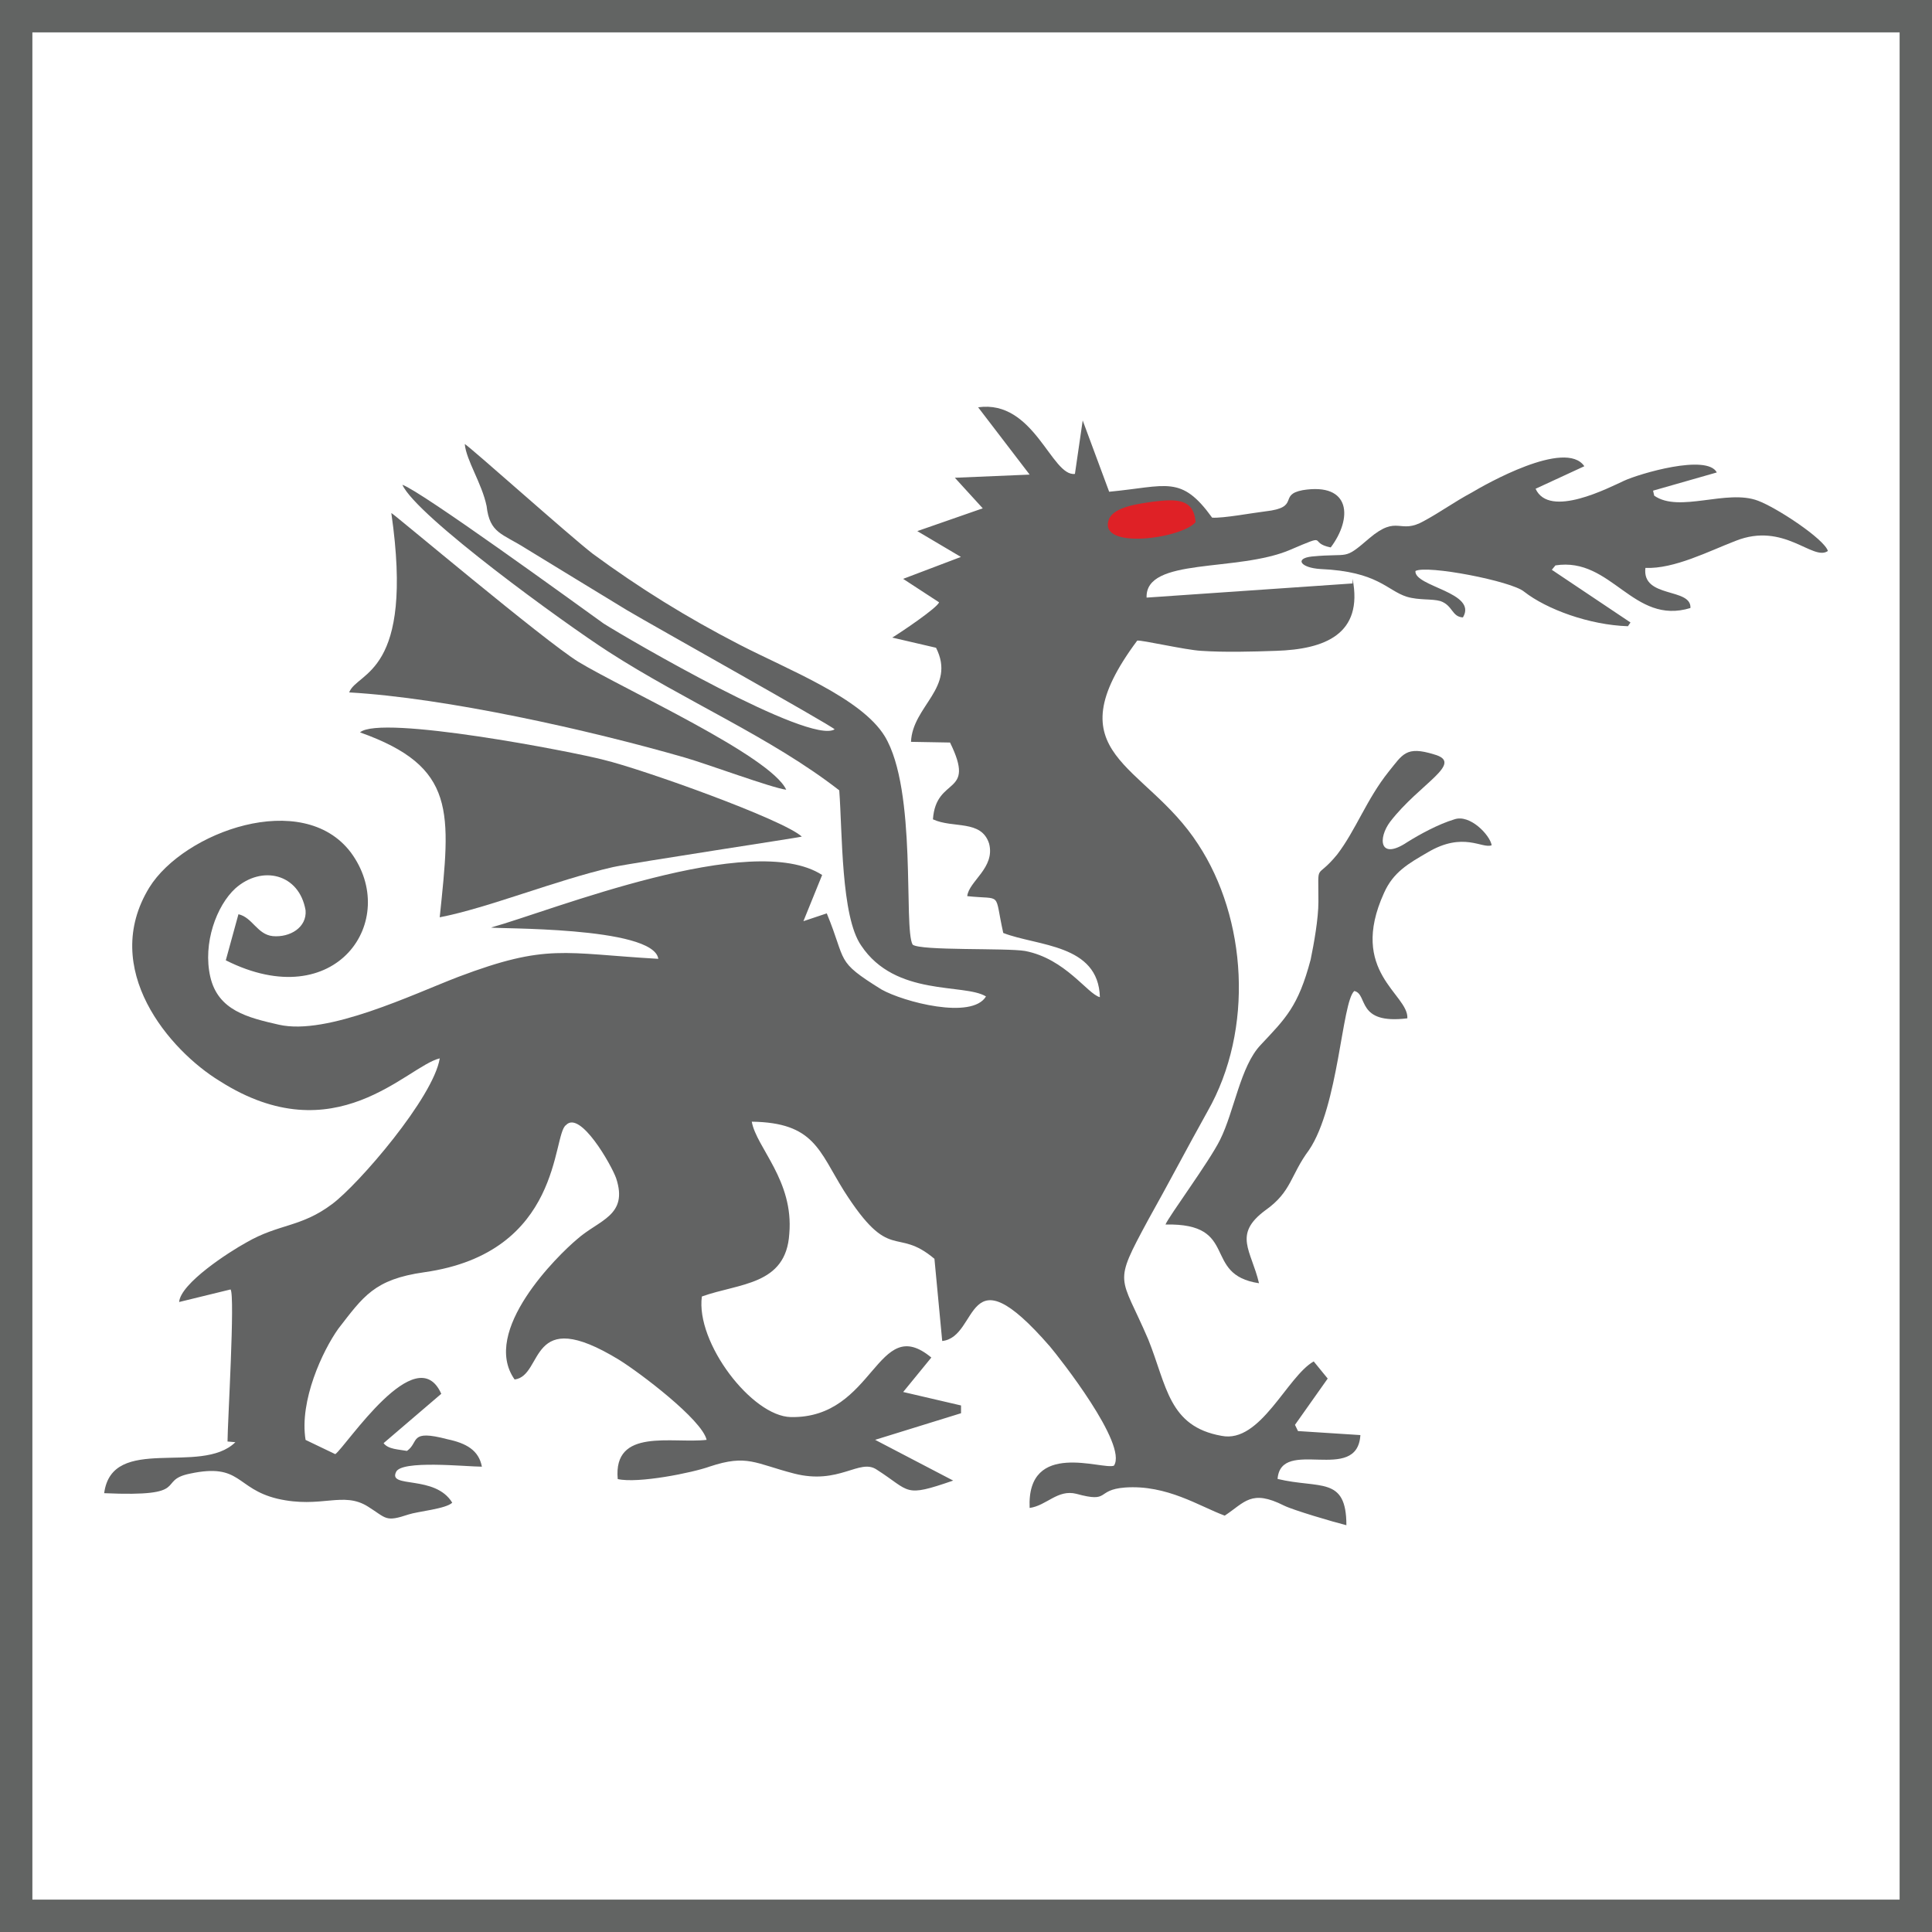
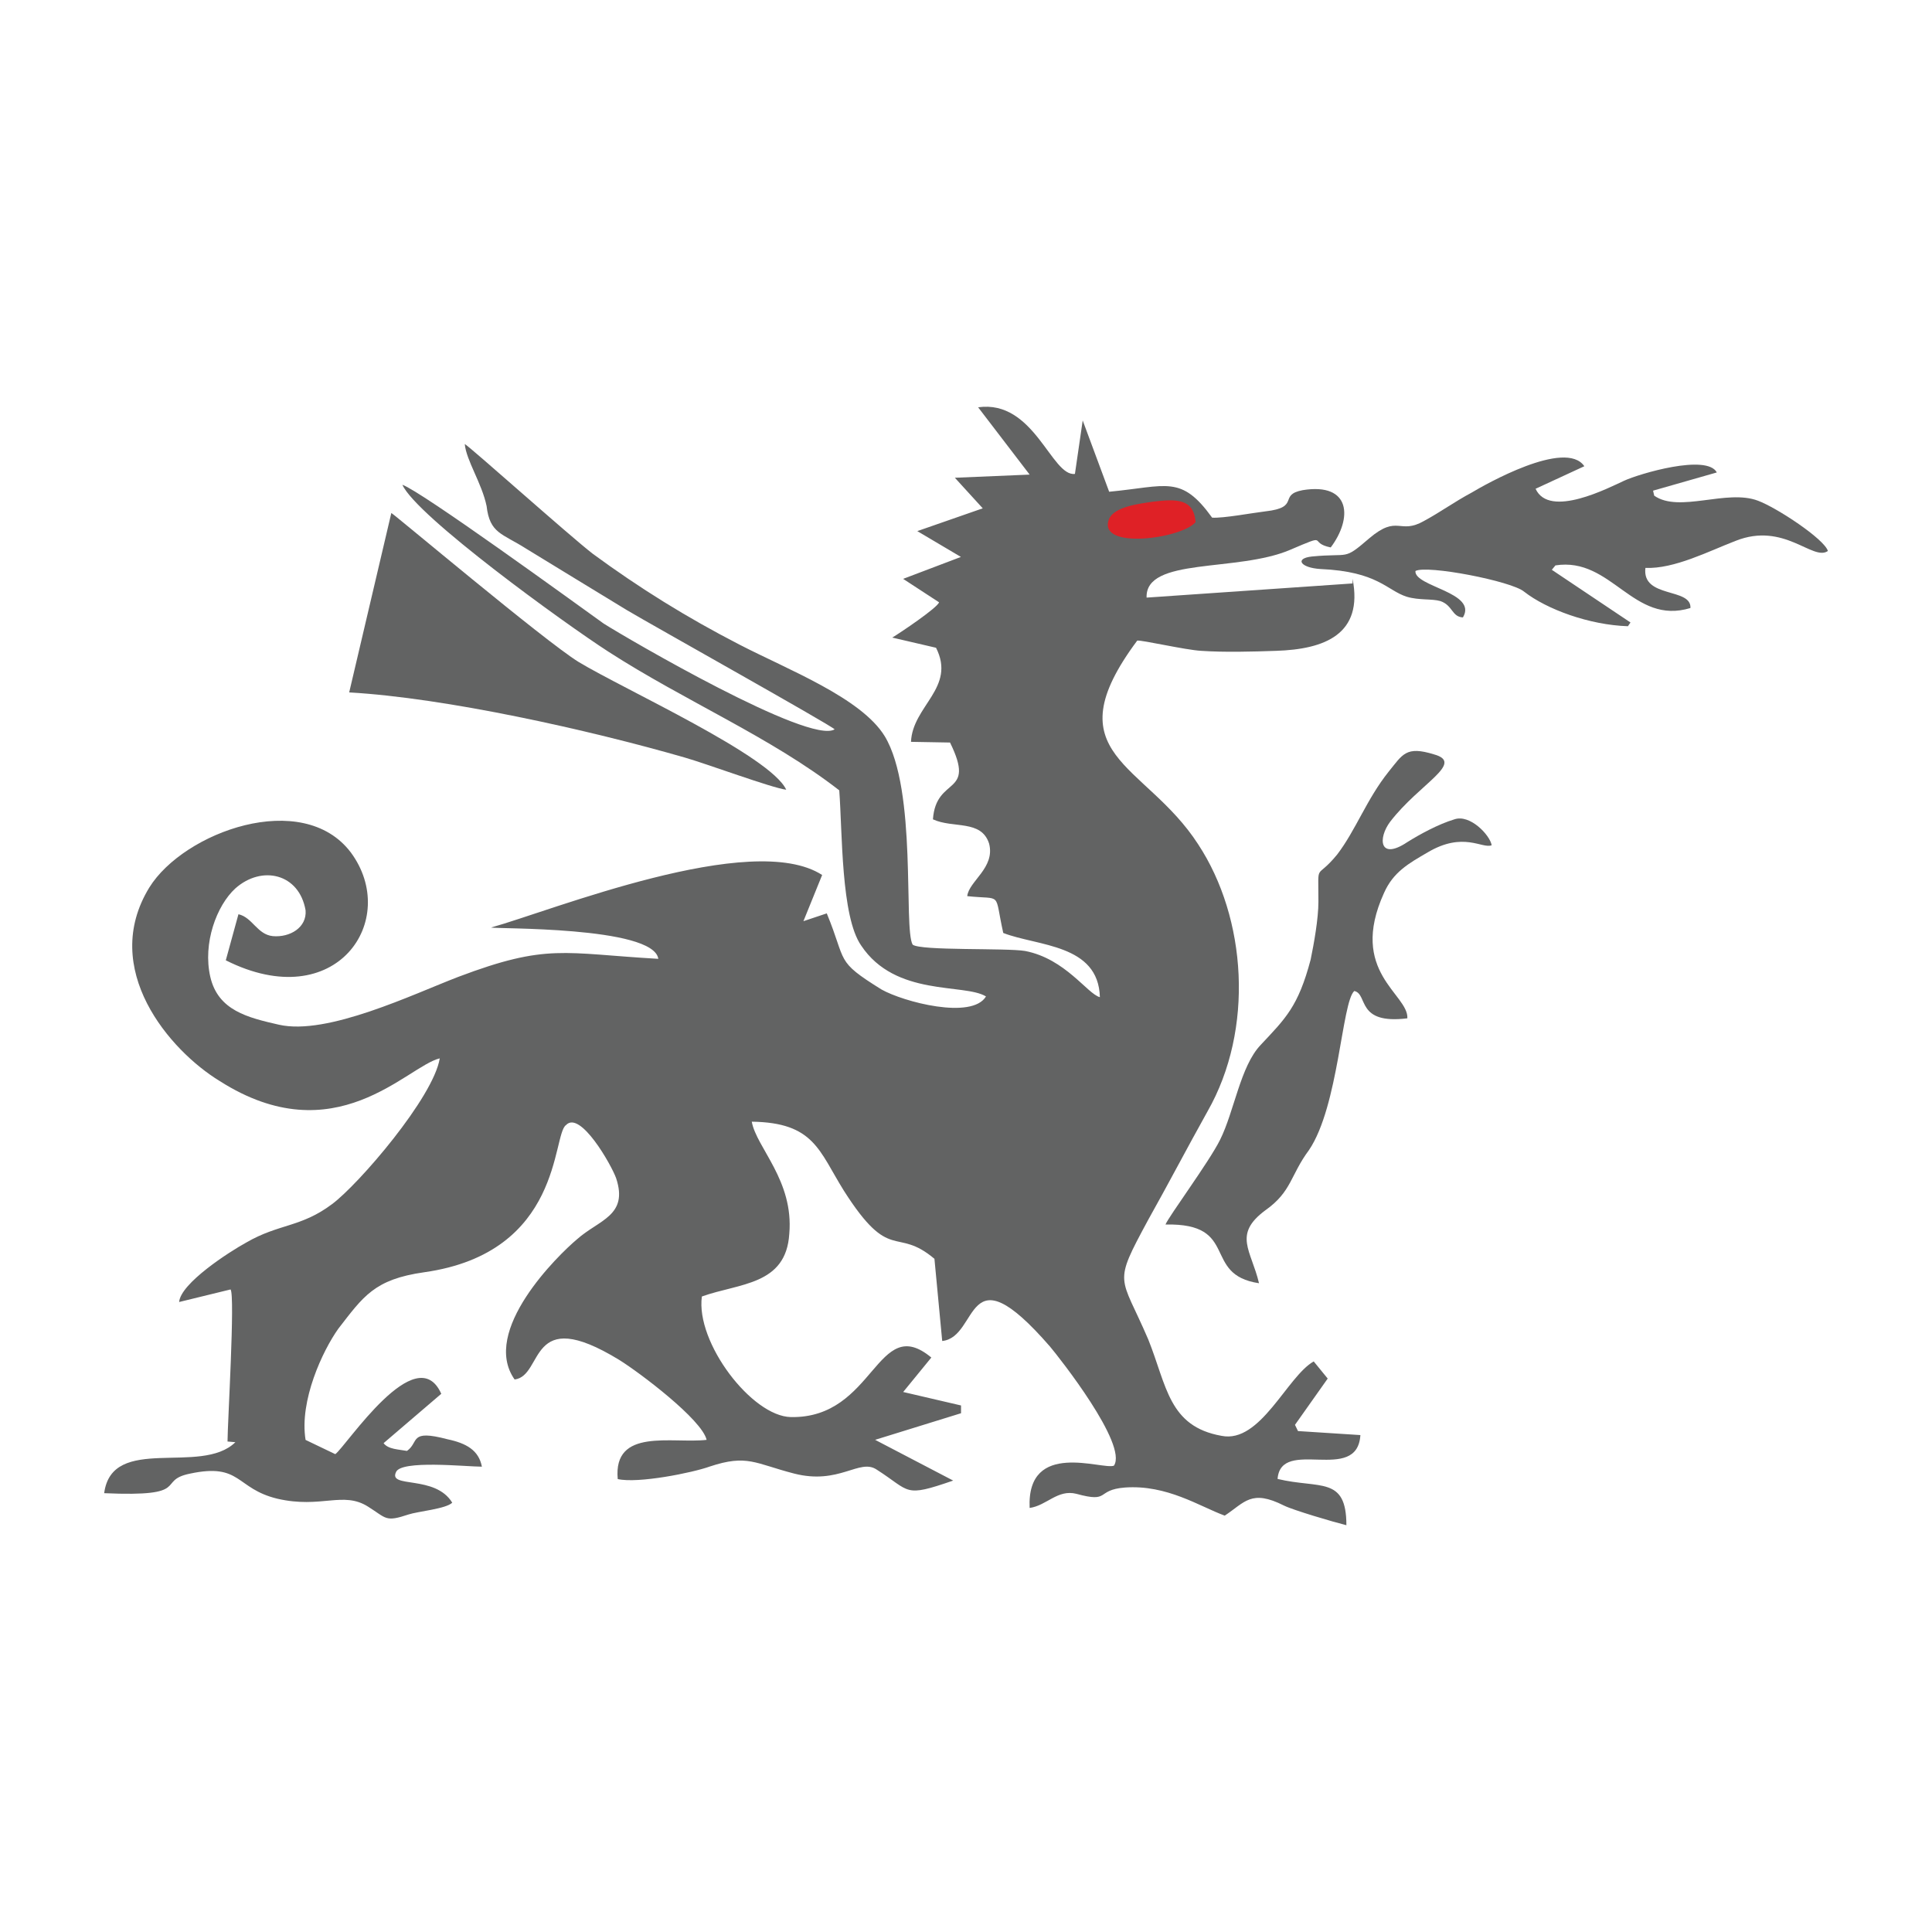
<svg xmlns="http://www.w3.org/2000/svg" version="1.1" id="Layer_1" x="0px" y="0px" width="44.75px" height="44.75px" viewBox="0 0 44.75 44.75" enable-background="new 0 0 44.75 44.75" xml:space="preserve">
-   <rect x="0.375" y="0.375" fill="none" stroke="#626463" stroke-width="0.75" width="44" height="44" />
  <g>
    <path fill="#626363" d="M22.656,9.434l1.193,1.559l-1.732,0.073l0.646,0.708l-1.516,0.528l1.01,0.598l-1.338,0.508l0.832,0.543   c-0.037,0.127-0.904,0.709-1.084,0.817l1.014,0.236c0.469,0.927-0.545,1.344-0.58,2.179l0.904,0.016   c0.615,1.253-0.324,0.761-0.396,1.779c0.469,0.217,1.121,0,1.301,0.562c0.146,0.562-0.471,0.871-0.506,1.217   c0.834,0.089,0.615-0.126,0.834,0.853c0.793,0.309,2.205,0.253,2.238,1.487c-0.287-0.072-0.795-0.889-1.732-1.07   c-0.434-0.074-2.424,0-2.605-0.147c-0.217-0.381,0.111-3.574-0.646-4.827c-0.545-0.89-2.244-1.542-3.365-2.122   c-1.23-0.634-2.313-1.308-3.398-2.104c-0.541-0.418-2.855-2.488-2.965-2.542c0.035,0.381,0.396,0.908,0.506,1.437   c0.072,0.634,0.361,0.634,0.902,0.978c0.797,0.491,1.52,0.925,2.352,1.435c0.578,0.344,4.699,2.648,4.807,2.758   c-0.578,0.363-4.807-2.105-5.35-2.45c-0.686-0.492-4.23-3.069-4.662-3.214c0.324,0.726,3.758,3.212,4.771,3.865   c1.77,1.143,3.76,1.978,5.348,3.212c0.074,0.962,0.037,2.922,0.508,3.595c0.795,1.195,2.385,0.869,2.891,1.179   c-0.326,0.545-1.916,0.125-2.422-0.162c-1.084-0.674-0.793-0.618-1.266-1.762l-0.541,0.181l0.434-1.07   c-1.627-1.053-6.289,0.835-7.666,1.216c0.037,0.037,3.762-0.036,3.871,0.726c-2.207-0.127-2.568-0.362-4.631,0.417   c-1.045,0.4-3.035,1.364-4.156,1.109c-0.723-0.165-1.41-0.329-1.59-1.109c-0.178-0.778,0.146-1.65,0.58-2.048   c0.613-0.545,1.479-0.346,1.627,0.507c0.033,0.399-0.365,0.634-0.76,0.598c-0.361-0.037-0.471-0.435-0.795-0.507L5.23,22.243   c2.564,1.29,4.051-0.943,2.893-2.502c-1.119-1.471-3.865-0.471-4.664,0.815c-1.156,1.888,0.471,3.777,1.629,4.483   c2.676,1.706,4.336-0.343,5.098-0.525c-0.146,0.906-1.881,2.921-2.494,3.376c-0.723,0.543-1.23,0.451-1.986,0.889   c-0.4,0.219-1.521,0.943-1.557,1.379l1.191-0.291c0.109,0.129-0.07,3.123-0.07,3.522l0.182,0.016   c-0.797,0.784-2.857-0.198-3.039,1.181c2.061,0.091,1.191-0.291,1.988-0.453c1.191-0.254,1.051,0.346,2.023,0.581   c1.016,0.235,1.521-0.183,2.1,0.183c0.434,0.272,0.396,0.363,0.939,0.182c0.217-0.072,0.867-0.129,1.012-0.273   c-0.396-0.652-1.484-0.326-1.303-0.707c0.111-0.289,1.627-0.127,1.99-0.127c-0.072-0.381-0.363-0.544-0.797-0.635   c-0.902-0.238-0.648,0.069-0.939,0.27c-0.182-0.035-0.436-0.035-0.541-0.18l1.336-1.143c-0.576-1.291-2.203,1.216-2.455,1.398   l-0.688-0.33c-0.148-0.906,0.395-2.066,0.758-2.575c0.578-0.745,0.83-1.144,1.988-1.308c3.217-0.453,2.961-3.193,3.287-3.41   c0.328-0.348,1.051,0.924,1.16,1.231c0.289,0.872-0.398,0.962-0.906,1.415c-0.434,0.363-2.24,2.125-1.445,3.248   c0.688-0.09,0.291-1.758,2.424-0.453c0.469,0.291,1.916,1.381,2.023,1.851c-0.795,0.092-2.168-0.289-2.059,0.908   c0.469,0.108,1.734-0.146,2.131-0.29c0.869-0.289,1.049-0.071,1.953,0.162c1.049,0.271,1.518-0.361,1.916-0.09   c0.795,0.508,0.613,0.653,1.77,0.253L20.27,33.35l1.99-0.616v-0.18l-1.34-0.312l0.652-0.798c-1.266-1.051-1.303,1.416-3.254,1.379   c-0.904-0.018-2.207-1.725-2.061-2.793c0.867-0.311,1.951-0.256,2.025-1.453c0.107-1.234-0.762-1.995-0.869-2.596   c1.445,0.02,1.555,0.672,2.133,1.598c1.084,1.705,1.193,0.816,2.098,1.578l0.18,1.904c0.869-0.09,0.508-2.16,2.496,0.128   c0.215,0.255,1.807,2.27,1.482,2.759c-0.254,0.109-2.025-0.615-1.953,0.98c0.396-0.055,0.648-0.438,1.084-0.327   c0.795,0.218,0.436-0.091,1.121-0.146c0.975-0.071,1.732,0.438,2.314,0.651c0.467-0.308,0.613-0.616,1.373-0.233   c0.215,0.107,1.154,0.383,1.445,0.455c0-1.145-0.617-0.838-1.594-1.072c0.076-0.98,1.848,0.128,1.918-1.016l-1.445-0.093   l-0.07-0.144l0.758-1.072l-0.324-0.397c-0.615,0.345-1.232,1.905-2.133,1.724c-1.23-0.217-1.268-1.16-1.699-2.232   c-0.652-1.523-0.832-1.234,0-2.775c0.469-0.836,0.865-1.598,1.371-2.506c1.088-1.906,0.906-4.483-0.215-6.188   c-1.229-1.906-3.398-2.052-1.412-4.719c0.109-0.016,1.121,0.218,1.482,0.237c0.545,0.037,1.193,0.019,1.736,0   c1.121-0.036,2.023-0.381,1.77-1.669v0.108l-4.771,0.328c-0.035-0.943,2.098-0.581,3.326-1.107   c0.939-0.401,0.396-0.164,0.939-0.055c0.506-0.672,0.473-1.508-0.648-1.327c-0.582,0.11-0.039,0.399-0.869,0.492   c-0.289,0.034-0.977,0.163-1.23,0.145c-0.721-0.999-1.047-0.726-2.385-0.6l-0.613-1.651l-0.18,1.238   C24.355,11.047,23.957,9.251,22.656,9.434 M27.611,12.027c-0.289,0.308-2.1,0.527-1.846-0.053c0.107-0.237,0.648-0.29,0.938-0.328   C27.211,11.592,27.572,11.592,27.611,12.027z" />
    <path fill="#626363" d="M33.885,14.301c0.35-0.582-1.129-0.711-1.1-1.075c0.262-0.146,2.229,0.233,2.518,0.479   c0.521,0.407,1.506,0.771,2.404,0.8l0.059-0.087l-1.822-1.22l0.084-0.102c1.303-0.204,1.795,1.395,3.127,0.987   c0.027-0.479-1.129-0.216-1.043-0.929c0.666,0.029,1.479-0.392,2.086-0.625c1.129-0.452,1.793,0.479,2.141,0.233   c-0.084-0.278-1.186-1.003-1.619-1.164c-0.725-0.276-1.824,0.29-2.404-0.117l-0.027-0.116l1.477-0.422   c-0.232-0.435-1.797,0.031-2.143,0.19c-0.35,0.159-1.738,0.886-2.055,0.188l1.129-0.522c-0.436-0.641-2.316,0.435-2.607,0.609   c-0.408,0.219-0.725,0.452-1.1,0.655c-0.582,0.334-0.607-0.16-1.275,0.406c-0.609,0.524-0.434,0.334-1.33,0.421   c-0.406,0.045-0.262,0.262,0.201,0.29c1.332,0.058,1.535,0.495,1.998,0.642c0.289,0.086,0.578,0.042,0.781,0.101   C33.654,14.025,33.625,14.287,33.885,14.301" />
    <path fill="#626363" d="M34.551,19.578c-0.039-0.236-0.506-0.728-0.867-0.599c-0.363,0.109-0.799,0.346-1.086,0.526   c-0.652,0.436-0.686-0.089-0.398-0.472c0.686-0.89,1.736-1.361,1.014-1.56c-0.65-0.201-0.723,0-1.047,0.398   c-0.51,0.636-0.764,1.36-1.195,1.922c-0.506,0.619-0.434,0.129-0.434,1.092c0,0.399-0.105,0.978-0.18,1.342   c-0.289,1.091-0.58,1.36-1.16,1.979c-0.467,0.49-0.611,1.541-0.938,2.195c-0.252,0.509-1.193,1.779-1.264,1.962   c1.734-0.038,0.83,1.161,2.166,1.36c-0.18-0.765-0.611-1.127,0.146-1.689c0.615-0.434,0.578-0.814,1.012-1.396   c0.688-1.018,0.76-3.43,1.049-3.684c0.326,0.072,0.033,0.781,1.229,0.633c0.033-0.561-1.375-1.07-0.541-2.903   c0.215-0.487,0.574-0.686,1.012-0.941C33.898,19.252,34.332,19.667,34.551,19.578" />
-     <path fill="#626363" d="M18.572,19.378c-0.434-0.399-3.688-1.562-4.592-1.779c-0.686-0.181-5.168-1.052-5.641-0.635   c2.242,0.798,2.1,1.833,1.846,4.283c1.121-0.217,2.672-0.854,4.012-1.163C14.705,19.976,18.537,19.396,18.572,19.378" />
-     <path fill="#626363" d="M8.088,16.038c2.24,0.127,5.566,0.872,7.771,1.508c0.508,0.145,2.025,0.707,2.352,0.746   c-0.361-0.784-3.76-2.325-4.809-2.959c-0.797-0.492-4.303-3.45-4.338-3.45C9.605,15.639,8.271,15.549,8.088,16.038" />
+     <path fill="#626363" d="M8.088,16.038c2.24,0.127,5.566,0.872,7.771,1.508c0.508,0.145,2.025,0.707,2.352,0.746   c-0.361-0.784-3.76-2.325-4.809-2.959c-0.797-0.492-4.303-3.45-4.338-3.45" />
    <path fill="#DF2126" d="M27.693,12.093c-0.043-0.541-0.436-0.541-0.986-0.473c-0.313,0.047-0.902,0.113-1.021,0.406   C25.41,12.748,27.379,12.476,27.693,12.093" />
  </g>
</svg>